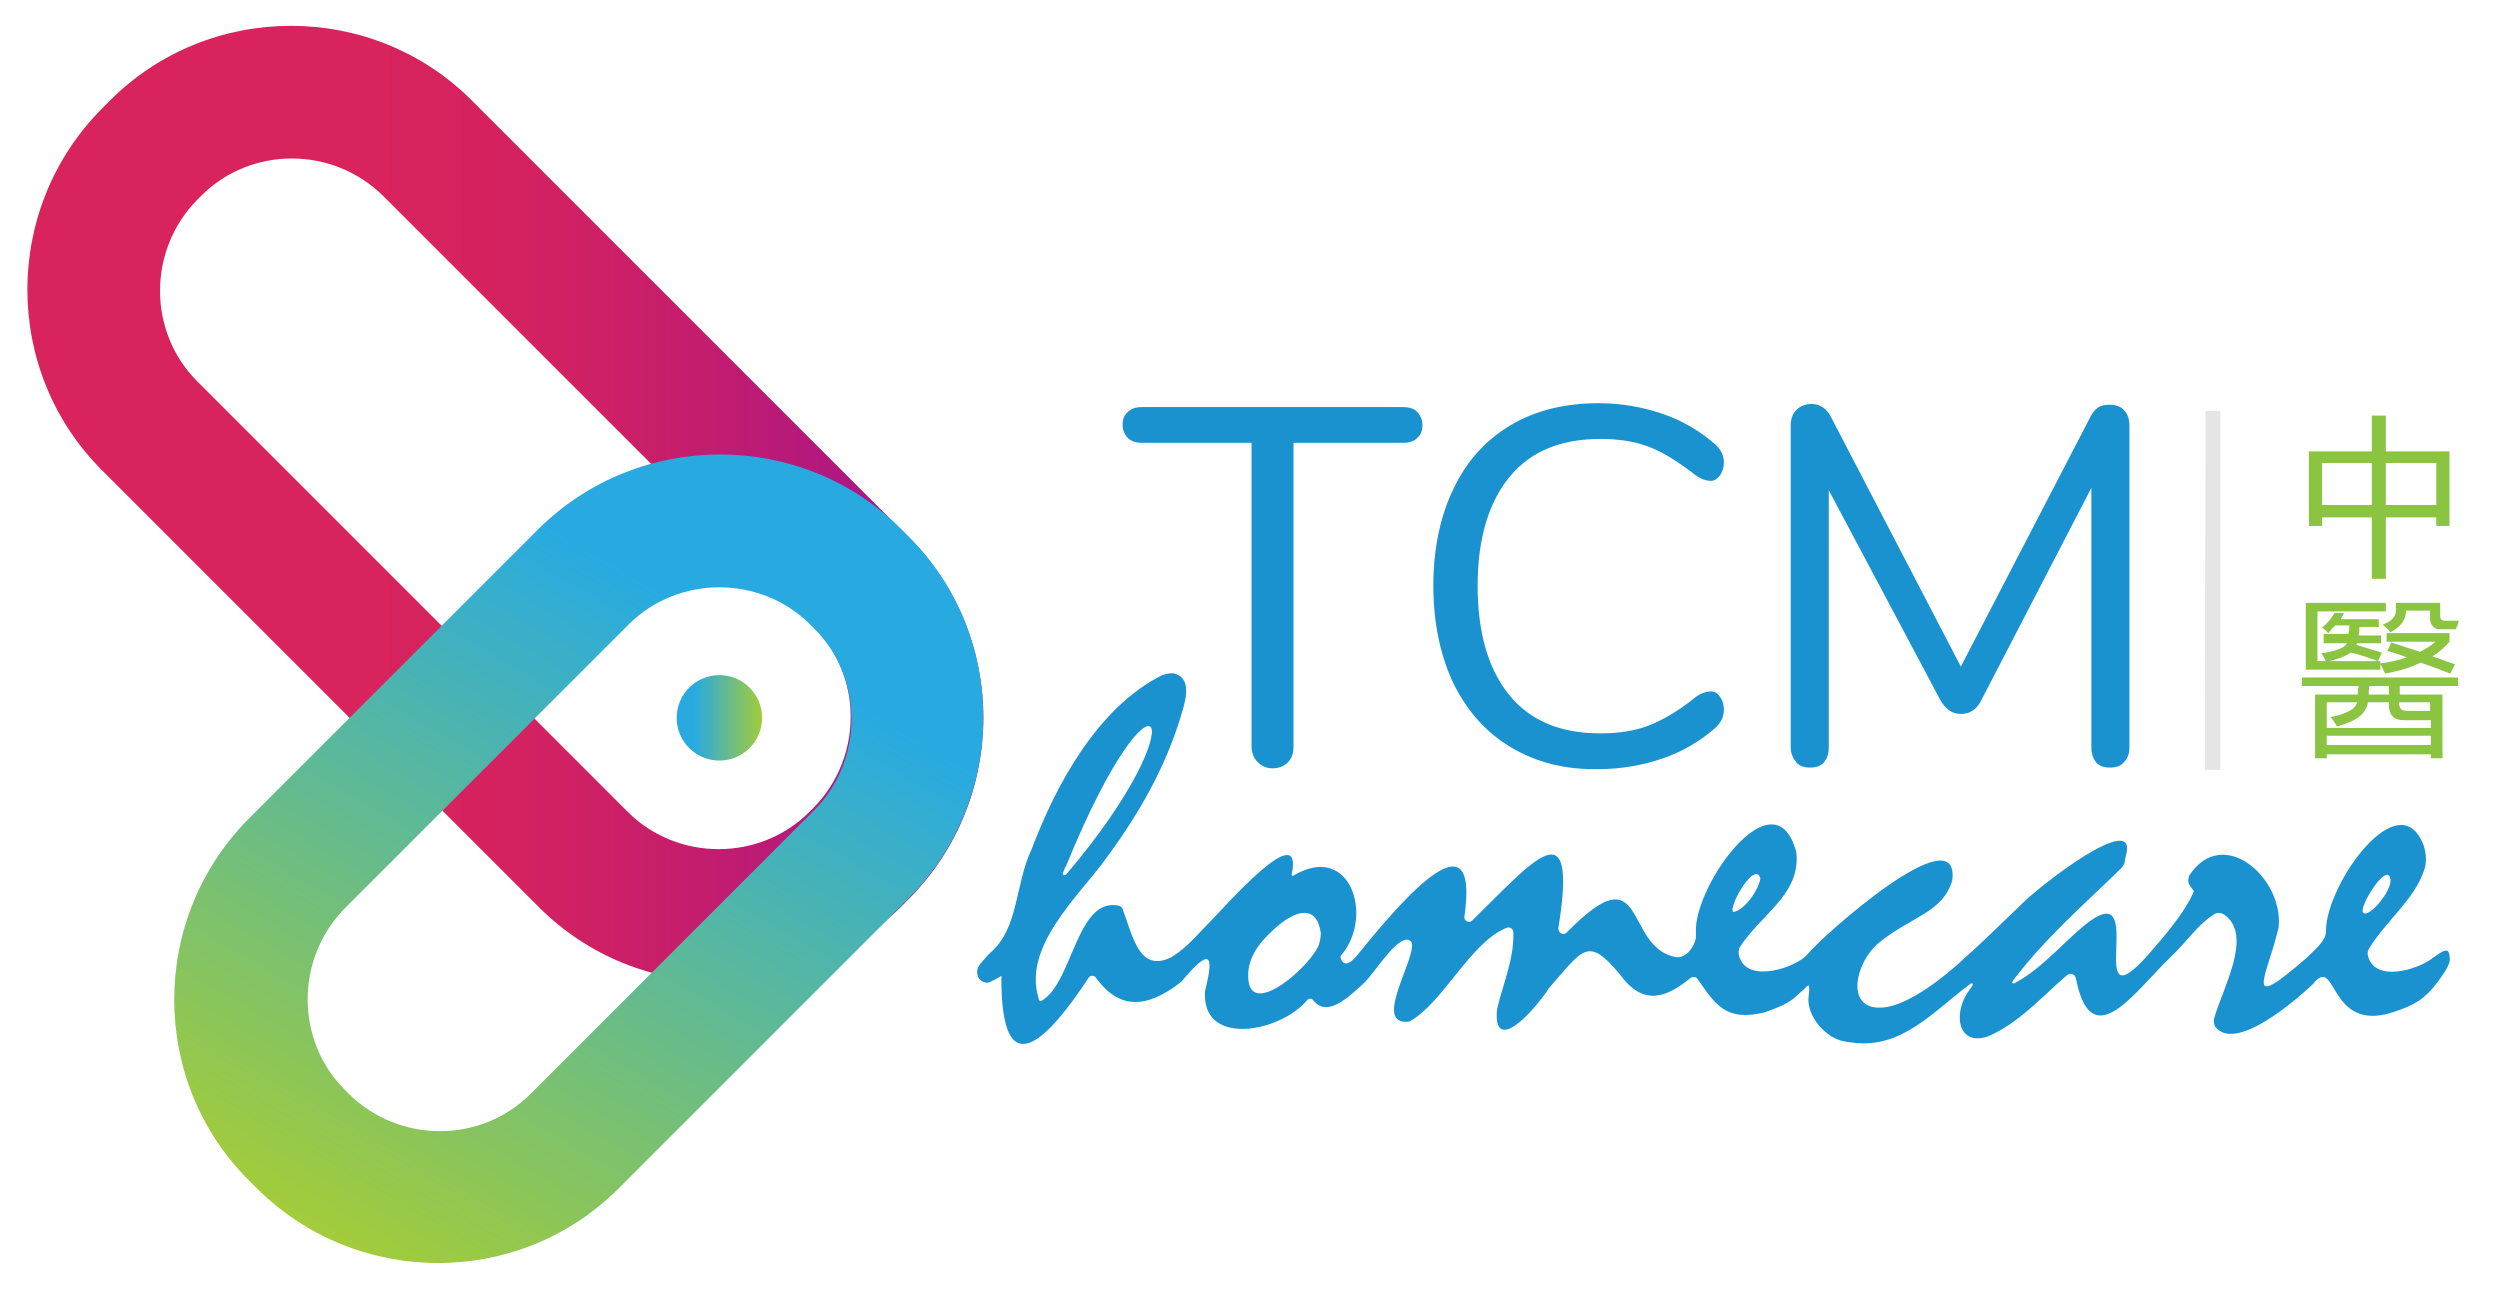
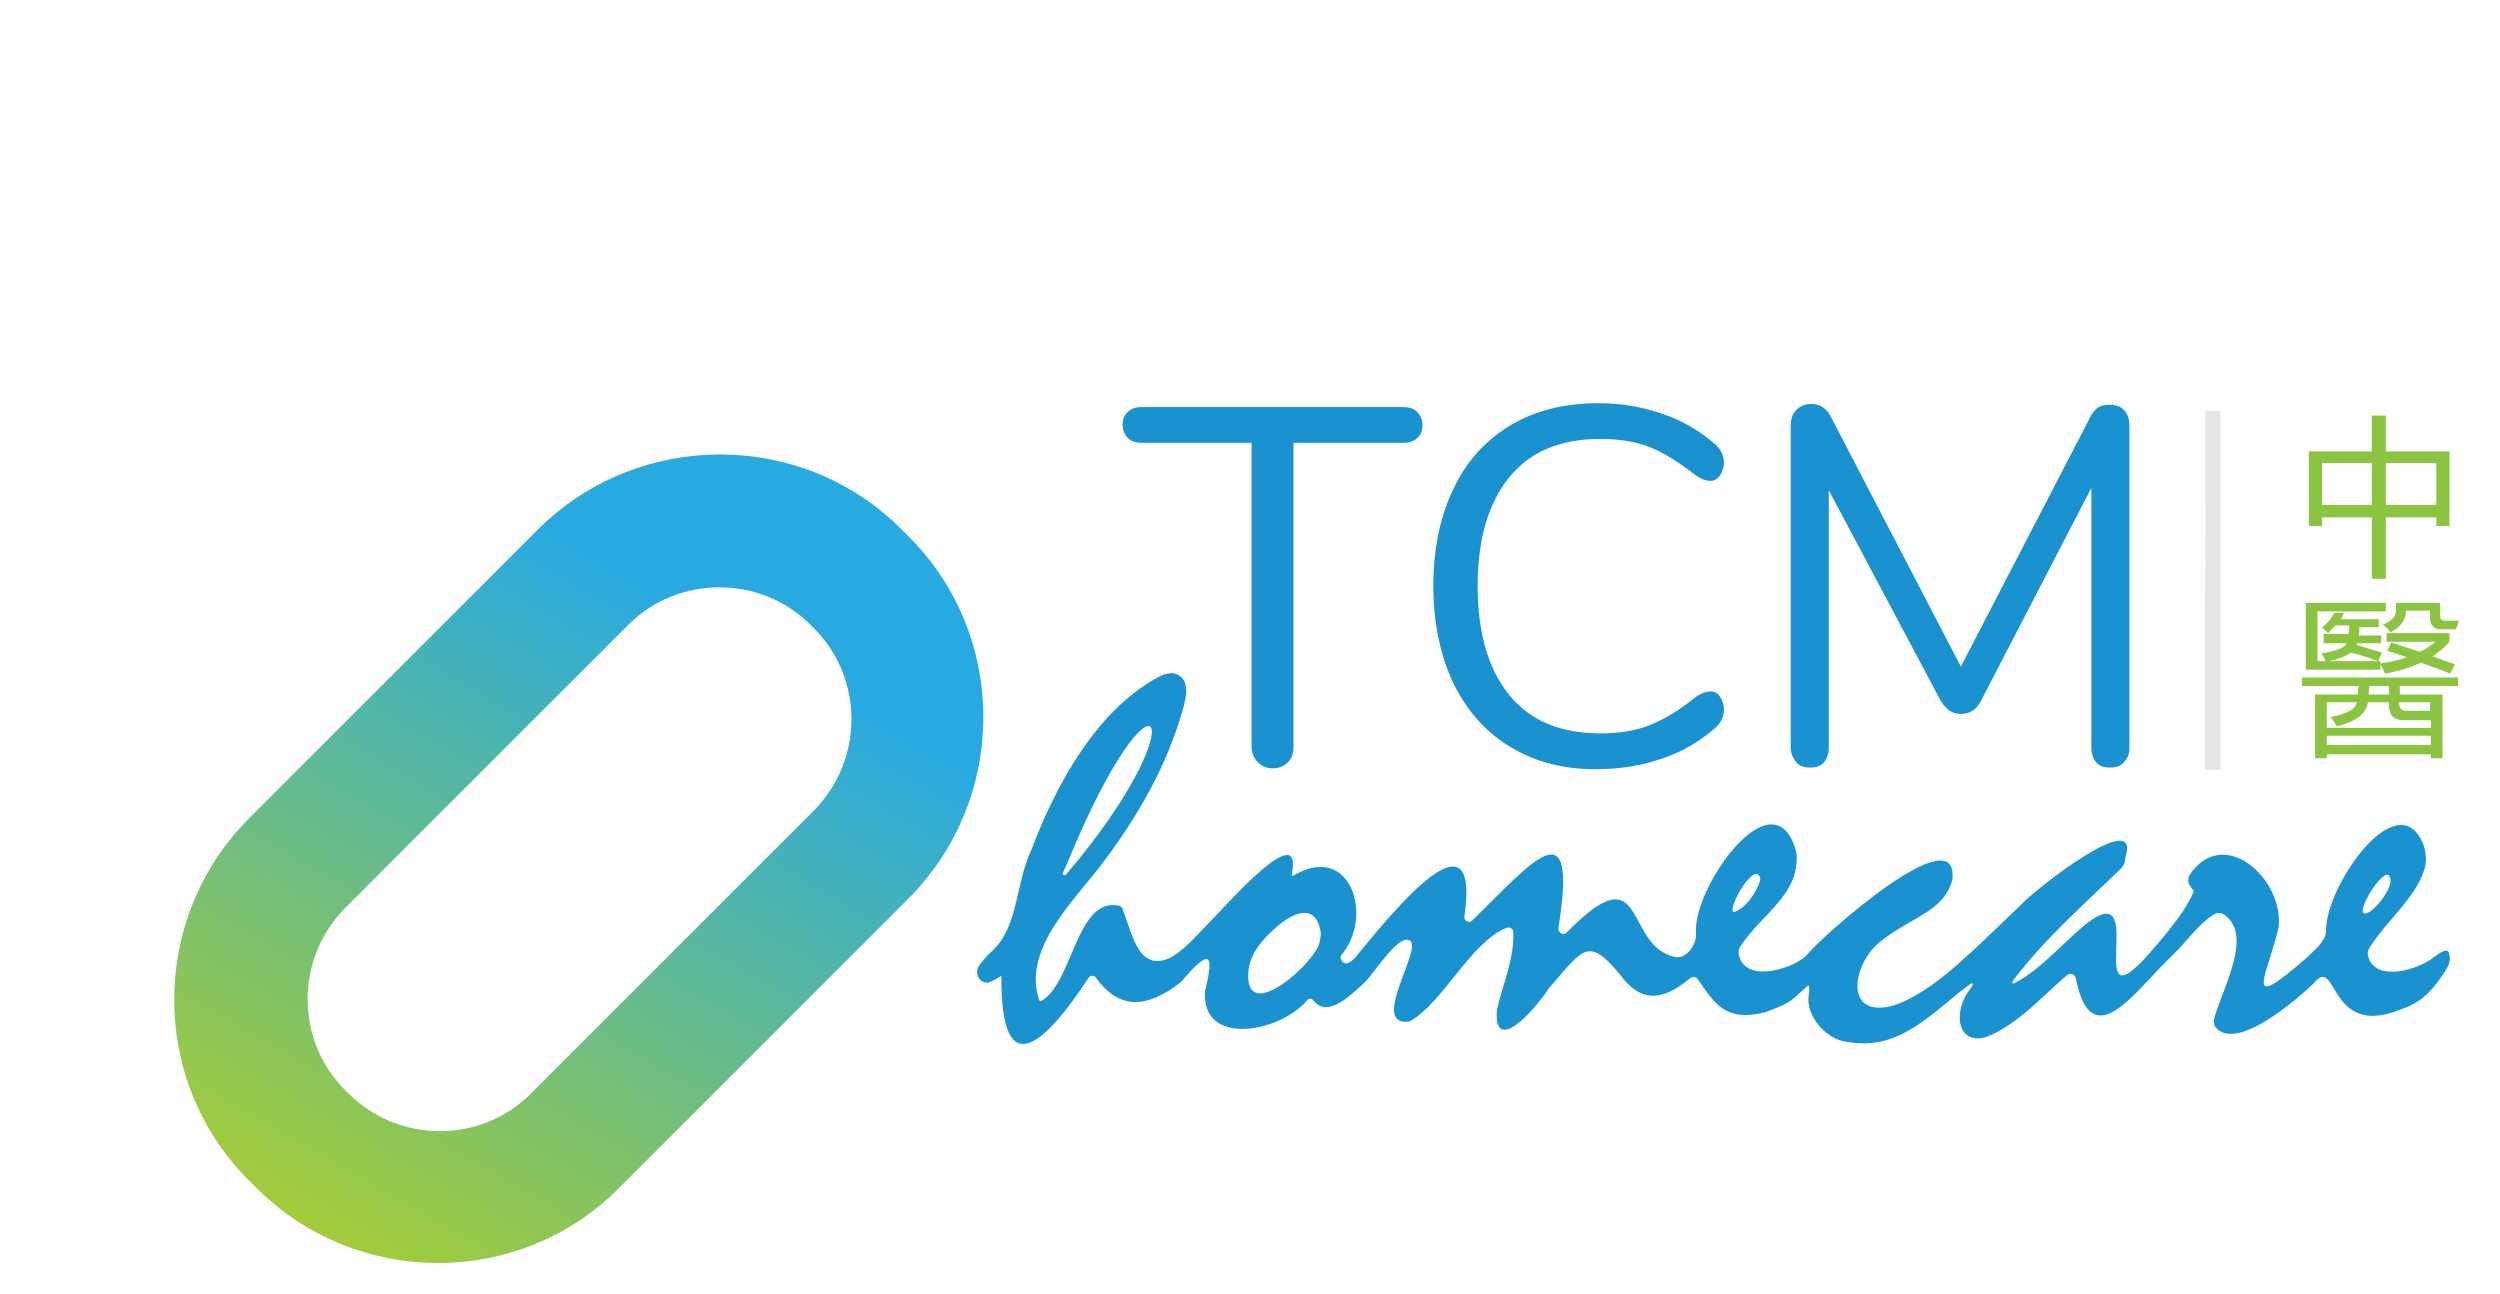
<svg xmlns="http://www.w3.org/2000/svg" id="Layer_1" x="0px" y="0px" viewBox="0 0 321.8 166.6" style="enable-background:new 0 0 321.8 166.6;" xml:space="preserve">
  <style type="text/css">	.st0{fill:url(#SVGID_1_);}	.st1{fill-rule:evenodd;clip-rule:evenodd;fill:url(#SVGID_00000100375451612092879620000017538150820863012010_);}	.st2{fill:url(#SVGID_00000124870528896260529330000010570261071990273722_);}	.st3{fill:#1B92D0;}	.st4{fill:#8AC440;}	.st5{fill:#E5E5E5;}</style>
  <g>
    <g>
      <linearGradient id="SVGID_1_" gradientUnits="userSpaceOnUse" x1="5388.265" y1="5441.232" x2="5388.265" y2="5564.305" gradientTransform="matrix(0 1 -1 0 5567.811 -5323.412)">
        <stop offset="0" style="stop-color:#971195" />
        <stop offset="0.154" style="stop-color:#B1187E" />
        <stop offset="0.323" style="stop-color:#C71E6B" />
        <stop offset="0.488" style="stop-color:#D42260" />
        <stop offset="0.64" style="stop-color:#D8235C" />
      </linearGradient>
-       <path class="st0" d="M116,116.7l0.9-0.9c12.9-12.9,12.9-33.9,0-46.7L60.8,13C48,0.1,26.9,0.1,14.1,13l-0.9,0.9   c-12.9,12.9-12.9,33.9,0,46.7l56.1,56.1C82.1,129.6,103.1,129.6,116,116.7z M80.8,104.5L25.4,49.1c-6.4-6.4-6.4-16.9,0-23.4   l0.5-0.5c6.4-6.4,16.9-6.4,23.4,0l55.4,55.4c6.4,6.4,6.4,16.9,0,23.4l-0.5,0.5C97.8,110.9,87.2,110.9,80.8,104.5z" />
      <linearGradient id="SVGID_00000161598923453762181430000005670627514122198420_" gradientUnits="userSpaceOnUse" x1="6022.797" y1="6737.31" x2="6022.797" y2="6748.271" gradientTransform="matrix(0 1 -1 0 6835.39 -5930.377)">
        <stop offset="0" style="stop-color:#A3CC39" />
        <stop offset="0.8" style="stop-color:#28AAE1" />
      </linearGradient>
-       <circle style="fill-rule:evenodd;clip-rule:evenodd;fill:url(#SVGID_00000161598923453762181430000005670627514122198420_);" cx="92.6" cy="92.4" r="5.5" />
      <linearGradient id="SVGID_00000023265338531464536430000013593003850809463958_" gradientUnits="userSpaceOnUse" x1="5406.56" y1="-5226.081" x2="5508.149" y2="-5167.428" gradientTransform="matrix(0 -1 1 0 5271.327 5567.949)">
        <stop offset="0" style="stop-color:#A3CC39" />
        <stop offset="0.8" style="stop-color:#28AAE1" />
      </linearGradient>
      <path style="fill:url(#SVGID_00000023265338531464536430000013593003850809463958_);" d="M69.3,68.1l-37.2,37.2   c-12.9,12.9-12.9,33.9,0,46.7l0.9,0.9c12.9,12.9,33.9,12.9,46.7,0l37.2-37.2c12.9-12.9,12.9-33.9,0-46.7l-0.9-0.9   C103.2,55.3,82.2,55.3,69.3,68.1z M104.3,80.4l0.5,0.5c6.4,6.4,6.4,16.9,0,23.4l-36.5,36.5c-6.4,6.4-16.9,6.4-23.4,0l-0.5-0.5   c-6.4-6.4-6.4-16.9,0-23.4l36.5-36.5C87.3,74,97.9,74,104.3,80.4z" />
    </g>
    <path class="st3" d="M315.2,122.6c-0.2-0.5-0.8-0.2-1.9,0.6c-2.1,1.7-7.7,3.3-8.5-0.2c-0.1-0.3,0-0.7,0.2-1c2.2-3.5,5.8-6.3,7-9.9  c0.4-1,0.3-2.2,0-3.2c-3.1-8.4-12.6,4.9-12.6,10.9c0,0.4-0.1,0.8-0.3,1.1c-0.8,1.2-1.3,1.5-2.2,2.4c-8.4,7.3-5.1,2.5-3.6-3.9  c0.7-6.4-7.2-13.3-11.5-6.7c0,0-0.2,0.5-0.1,0.9c0.1,0.4,0.7,1.1,0.7,1.1c-1.3,3.3-5.8,8-5.8,8.1c-8.5,9.6-0.2-9.4-7.5-4.3  c-3,2.2-6.2,6.2-9.7,8c0,0-0.2,0.2-0.4,0c0-0.1,0.2-0.4,0.2-0.4c4.3-5.6,9-9.6,13.8-14.3c0.6-0.6,0.5-1.1,0.6-1.5  c2-6.5-11.6,4.1-13.6,6.3c-1.2,1.1-4.7,4.6-7.1,6.7c0,0-6.5,6.3-10.8,6.4c-4.6,0.2-3.3-5.8-0.3-8.3c4.1-3.4,8.3-3.9,9.5-8.1  c1-8.6-16.9,7.3-18.7,9.6l-0.3,0.3c0,0,0,0,0,0c-2.1,1.7-7.8,3.3-8.5-0.4c0-0.3,0-0.5,0.1-0.8c2.4-3.8,6.8-6.3,7.3-10.5  c0.1-0.5,0.1-1.4,0-1.9c-2.8-10.1-13.2,4.4-12.9,10.4c0,0.2,0,0.5,0,0.7c-0.2,1.2-1.3,2.7-2.6,2.5c0,0,0,0,0,0  c-6.8-1.3-3.6-13.8-14-3.2c-0.4,0.5-1.2,0.1-1.1-0.6c2.6-16-3.5-8.3-11.1-0.9c-0.4,0.4-1.1,0-1-0.5c2.1-14.6-9.2-0.7-14,5.2  c0,0-0.1,0.1-0.3,0.3c-0.6,0.6-1.3,0.8-1.6-0.1c-0.1-0.2,0-0.4,0-0.4c4.3-4.9,1.3-14.7-6.1-10.3c0,0-0.1,0.1-0.2,0  c-0.1-0.1,0-0.3,0-0.3c1.4-7.2-8.6,4.3-10.5,6.2c-1.7,1.7-2.9,3.3-5,4.6l0,0c-4.2,2.1-5-2.8-6.3-6.2c-0.1-0.2-0.2-0.3-0.4-0.4  c-5.5-1.3-6,9.9-10,12.2c0,0-0.2,0.1-0.3,0c-0.1-0.1-0.1-0.2-0.1-0.3c-2.1-6.6,5.1-13.1,8.6-17.9c4.3-5.8,7.7-11.8,9.7-18.4  c0.5-1.7,1.6-4.8-0.8-5.5c-0.4-0.1-1,0-1.6,0.2c-8.2,4.1-13.6,13.9-16.8,22.4c-2.2,4.6-1.6,10.2-5.4,13.4c-0.3,0.3-1.3,1.4-1.5,1.8  c-0.3,0.7-0.1,1.9,1.2,2c0.3,0,1.7-0.8,1.8-0.9c-0.1,14.7,6,8.2,11.2,0.3c0.2-0.4,0.8-0.4,1,0c3,4.1,6.5,3.9,10.8,0.6  c0,0,0.1-0.1,0.3-0.3c3.4-4,4.2-3.7,2.9,1.4c0,0.1,0,0.5,0,0.6c0.1,6.5,9.8,4.6,13.2,0.5c0.2-0.2,0.5-0.2,0.7,0  c1.8,2.4,4.6-0.4,6.3-1.9l0.4-0.4c1.2-1.1,4.7-6.9,6-5.1c0.7,2-5.2,10.8-0.3,10.2c4.3-2.3,7.9-10.3,12.6-12.1  c0.4-0.1,0.8,0.2,0.8,0.6c0.1,3.5-1.3,6.5-2.1,9.9c-0.5,5,3.2,2.2,6.5-2.4c0,0,0,0,0-0.1c4.6-5.2,5.1-7,9.3-2  c3.1,4.3,6.1,2.9,9.1,0.5c0.3-0.2,0.7-0.2,0.9,0.1c2.2,3.1,3.5,5.6,8.7,4.3c3-1.1,3.3-1.4,4.6-2.6c0.8-0.6,1.3-1.8,1,0.6  c-0.3,2.4,2.2,5.5,4.9,5.8c0,0,0.6,0.1,0.7,0.1c6.5,0.9,10.6-4.2,15.3-7.6c0,0,0.6-0.2-0.1,0.7c-2.3,2.9-1.7,7.5,2.3,6.1  c4-1.7,6.9-5.1,10.2-7.9c0.4-0.3,1-0.1,1.1,0.4c2,10.2,7.6,1.7,12.2-2.7c2.2-2.1,3.5-4.2,5.6-5.5c0.4-0.3,1-0.2,1.4,0.1  c3.6,2.7-0.3,9.4-1.4,13.3c-0.1,0.3,0,0.7,0.1,1c2.9,4,12.7-5.5,12.7-5.5c3-3.8,1.9,6.4,10.2,3.7c2.8-0.9,4.1-1.7,5.7-3.8  C315.5,124.1,315.5,123.6,315.2,122.6z M137.3,111.3c11.5-28.2,17.5-19.3-0.1,1.3c0,0-0.4,0.2-0.4-0.2  C136.9,112.1,137,111.9,137.3,111.3z M169.8,121.5c-0.9,2.7-8.6,9.5-9.1,4.7c-0.3-2.7,1.3-4.8,3.3-6.6c2.5-2.3,5.4-3.4,6,0.4  C170,119.9,170.1,120.4,169.8,121.5z M223.1,117.4c-0.7-0.7,2.9-6.8,3.5-4.3C226.3,114.7,224.5,117.2,223.1,117.4z M304.2,117.5  c-0.7-0.7,3.2-6.8,3.5-4.3C307.9,114.7,304.9,118.2,304.2,117.5z" />
    <g>
      <path class="st3" d="M161.9,98.1c-0.5-0.5-0.8-1.2-0.8-2V57H147c-0.8,0-1.4-0.2-1.8-0.6c-0.4-0.4-0.7-1-0.7-1.7   c0-0.7,0.2-1.3,0.7-1.7c0.4-0.4,1-0.6,1.8-0.6h33.6c0.8,0,1.4,0.2,1.8,0.6c0.4,0.4,0.7,1,0.7,1.7c0,0.7-0.2,1.3-0.7,1.7   c-0.4,0.4-1,0.6-1.8,0.6h-14.1v39.1c0,0.8-0.2,1.5-0.7,2c-0.5,0.5-1.1,0.8-2,0.8C163,98.9,162.4,98.6,161.9,98.1z" />
      <path class="st3" d="M194.5,96.2c-3.2-1.9-5.6-4.6-7.4-8.2c-1.7-3.6-2.6-7.8-2.6-12.6c0-4.8,0.9-9,2.6-12.5   c1.7-3.6,4.2-6.3,7.4-8.2c3.2-1.9,7-2.8,11.3-2.8c2.9,0,5.7,0.5,8.3,1.4c2.6,0.9,4.9,2.3,6.8,4c0.7,0.7,1,1.4,1,2.3   c0,0.6-0.2,1.1-0.5,1.6c-0.4,0.5-0.8,0.7-1.2,0.7c-0.5,0-1.2-0.2-1.9-0.7c-2.2-1.7-4.2-3-6.1-3.7c-1.8-0.7-3.9-1-6.2-1   c-5.1,0-9,1.6-11.7,4.9c-2.7,3.3-4.1,8-4.1,14c0,6.1,1.4,10.8,4.1,14.1c2.7,3.3,6.6,4.9,11.7,4.9c2.3,0,4.4-0.3,6.2-1   c1.8-0.7,3.9-1.9,6.1-3.7c0.7-0.5,1.4-0.7,1.9-0.7c0.5,0,0.9,0.2,1.2,0.7c0.3,0.4,0.5,1,0.5,1.6c0,0.9-0.3,1.6-1,2.3   c-1.9,1.7-4.2,3.1-6.8,4c-2.6,0.9-5.4,1.4-8.3,1.4C201.4,99.1,197.7,98.1,194.5,96.2z" />
      <path class="st3" d="M273.4,52.8c0.5,0.5,0.7,1.2,0.7,2v41.4c0,0.8-0.2,1.4-0.7,1.9c-0.4,0.5-1,0.7-1.8,0.7s-1.4-0.2-1.8-0.7   c-0.4-0.5-0.6-1.1-0.6-1.9V62.8L255.1,90c-0.6,1.3-1.5,1.9-2.7,1.9c-1.1,0-2-0.6-2.7-1.9l-14.3-26.9v33.1c0,0.8-0.2,1.4-0.6,1.9   c-0.4,0.5-1,0.7-1.8,0.7s-1.4-0.2-1.8-0.7c-0.4-0.5-0.7-1.1-0.7-1.9V54.8c0-0.8,0.2-1.5,0.7-2c0.5-0.5,1.1-0.8,2-0.8   c1.1,0,2,0.6,2.6,1.9l16.6,31.9L268.9,54c0.3-0.7,0.7-1.2,1.1-1.5c0.4-0.3,0.9-0.4,1.5-0.4C272.3,52.1,273,52.3,273.4,52.8z" />
    </g>
    <g>
      <path class="st4" d="M297.2,58.1h8.1v-4.6h1.8v4.6h8.2v9.6h-1.7v-1.1h-6.5v7.9h-1.8v-7.9h-6.4v1.1h-1.7V58.1z M298.9,65h6.4v-5.4   h-6.4V65z M313.6,59.6h-6.5V65h6.5V59.6z" />
    </g>
    <g>
      <path class="st4" d="M298,89.4h5.5c0-0.4,0-0.7,0.1-1.1h-7.3v-1.1h20.1v1.1h-7.5v1.1h5.5v8.2h-1.5v-0.5h-13.4v0.5H298V89.4z    M296.9,77.6h10.2v1.1h-8.8v6.4h8.1v0.3c1.3-0.2,2.4-0.4,3.4-0.8c-0.8-0.3-1.7-0.6-2.5-0.8l0.5-1.1c1.2,0.4,2.5,0.8,3.7,1.2   c0.8-0.4,1.4-0.8,2-1.3h-6.3v-1.1h8.1v1.1c-0.6,0.7-1.3,1.3-2.2,1.9c1,0.3,1.9,0.7,2.9,1l-0.6,1.2c-1.3-0.5-2.6-1-3.8-1.4   c-1.3,0.6-2.8,1.1-4.6,1.4c-0.2-0.5-0.4-0.9-0.6-1.2v0.7h-9.6V77.6z M299,81.6h3.3c0.1-0.4,0.1-0.7,0.1-1.1h-1.8   c-0.3,0.3-0.6,0.6-0.9,1c-0.3-0.3-0.6-0.6-0.8-0.7c0.7-0.6,1.2-1.2,1.6-1.9h1.2c-0.1,0.3-0.2,0.5-0.4,0.8h4.9v1h-2.5   c0,0.3,0,0.7-0.1,1.1h2.9v1h-3.1c0,0.1-0.1,0.2-0.1,0.2c0.9,0.3,2,0.6,3.3,1l-0.5,1.1c-1.1-0.4-2.2-0.8-3.5-1.1   c-0.7,0.5-1.8,0.9-3.2,1.2c-0.1-0.3-0.3-0.7-0.6-1.1c1.9-0.3,3-0.7,3.3-1.3h-3V81.6z M299.5,93.7h13.4v-1h-3.5   c-1.3,0-1.9-0.7-1.9-2v-0.3h-2.7c-0.2,1.5-1.6,2.5-4,3.1c-0.2-0.4-0.5-0.8-0.8-1.2c2-0.4,3.2-1,3.4-1.9h-3.9V93.7z M299.5,95.9   h13.4v-1.2h-13.4V95.9z M304.9,89.4h2.6v-1.1H305C304.9,88.7,304.9,89.1,304.9,89.4z M309.7,78.6c0,1.2-0.7,2.1-2,2.8   c-0.3-0.4-0.6-0.7-1-1c1.1-0.4,1.7-1,1.7-1.8v-1h5.7v1.7c0,0.4,0.2,0.6,0.6,0.6h1.8c-0.1,0.4-0.2,0.7-0.4,1.1h-1.9   c-0.9,0-1.4-0.5-1.4-1.5v-0.9H309.7z M309.8,91.5h3v-1.1h-4v0.2C308.9,91.3,309.2,91.5,309.8,91.5z" />
    </g>
    <polygon class="st5" points="285.8,99.1 283.8,99.1 283.9,52.9 285.8,52.9  " />
  </g>
</svg>